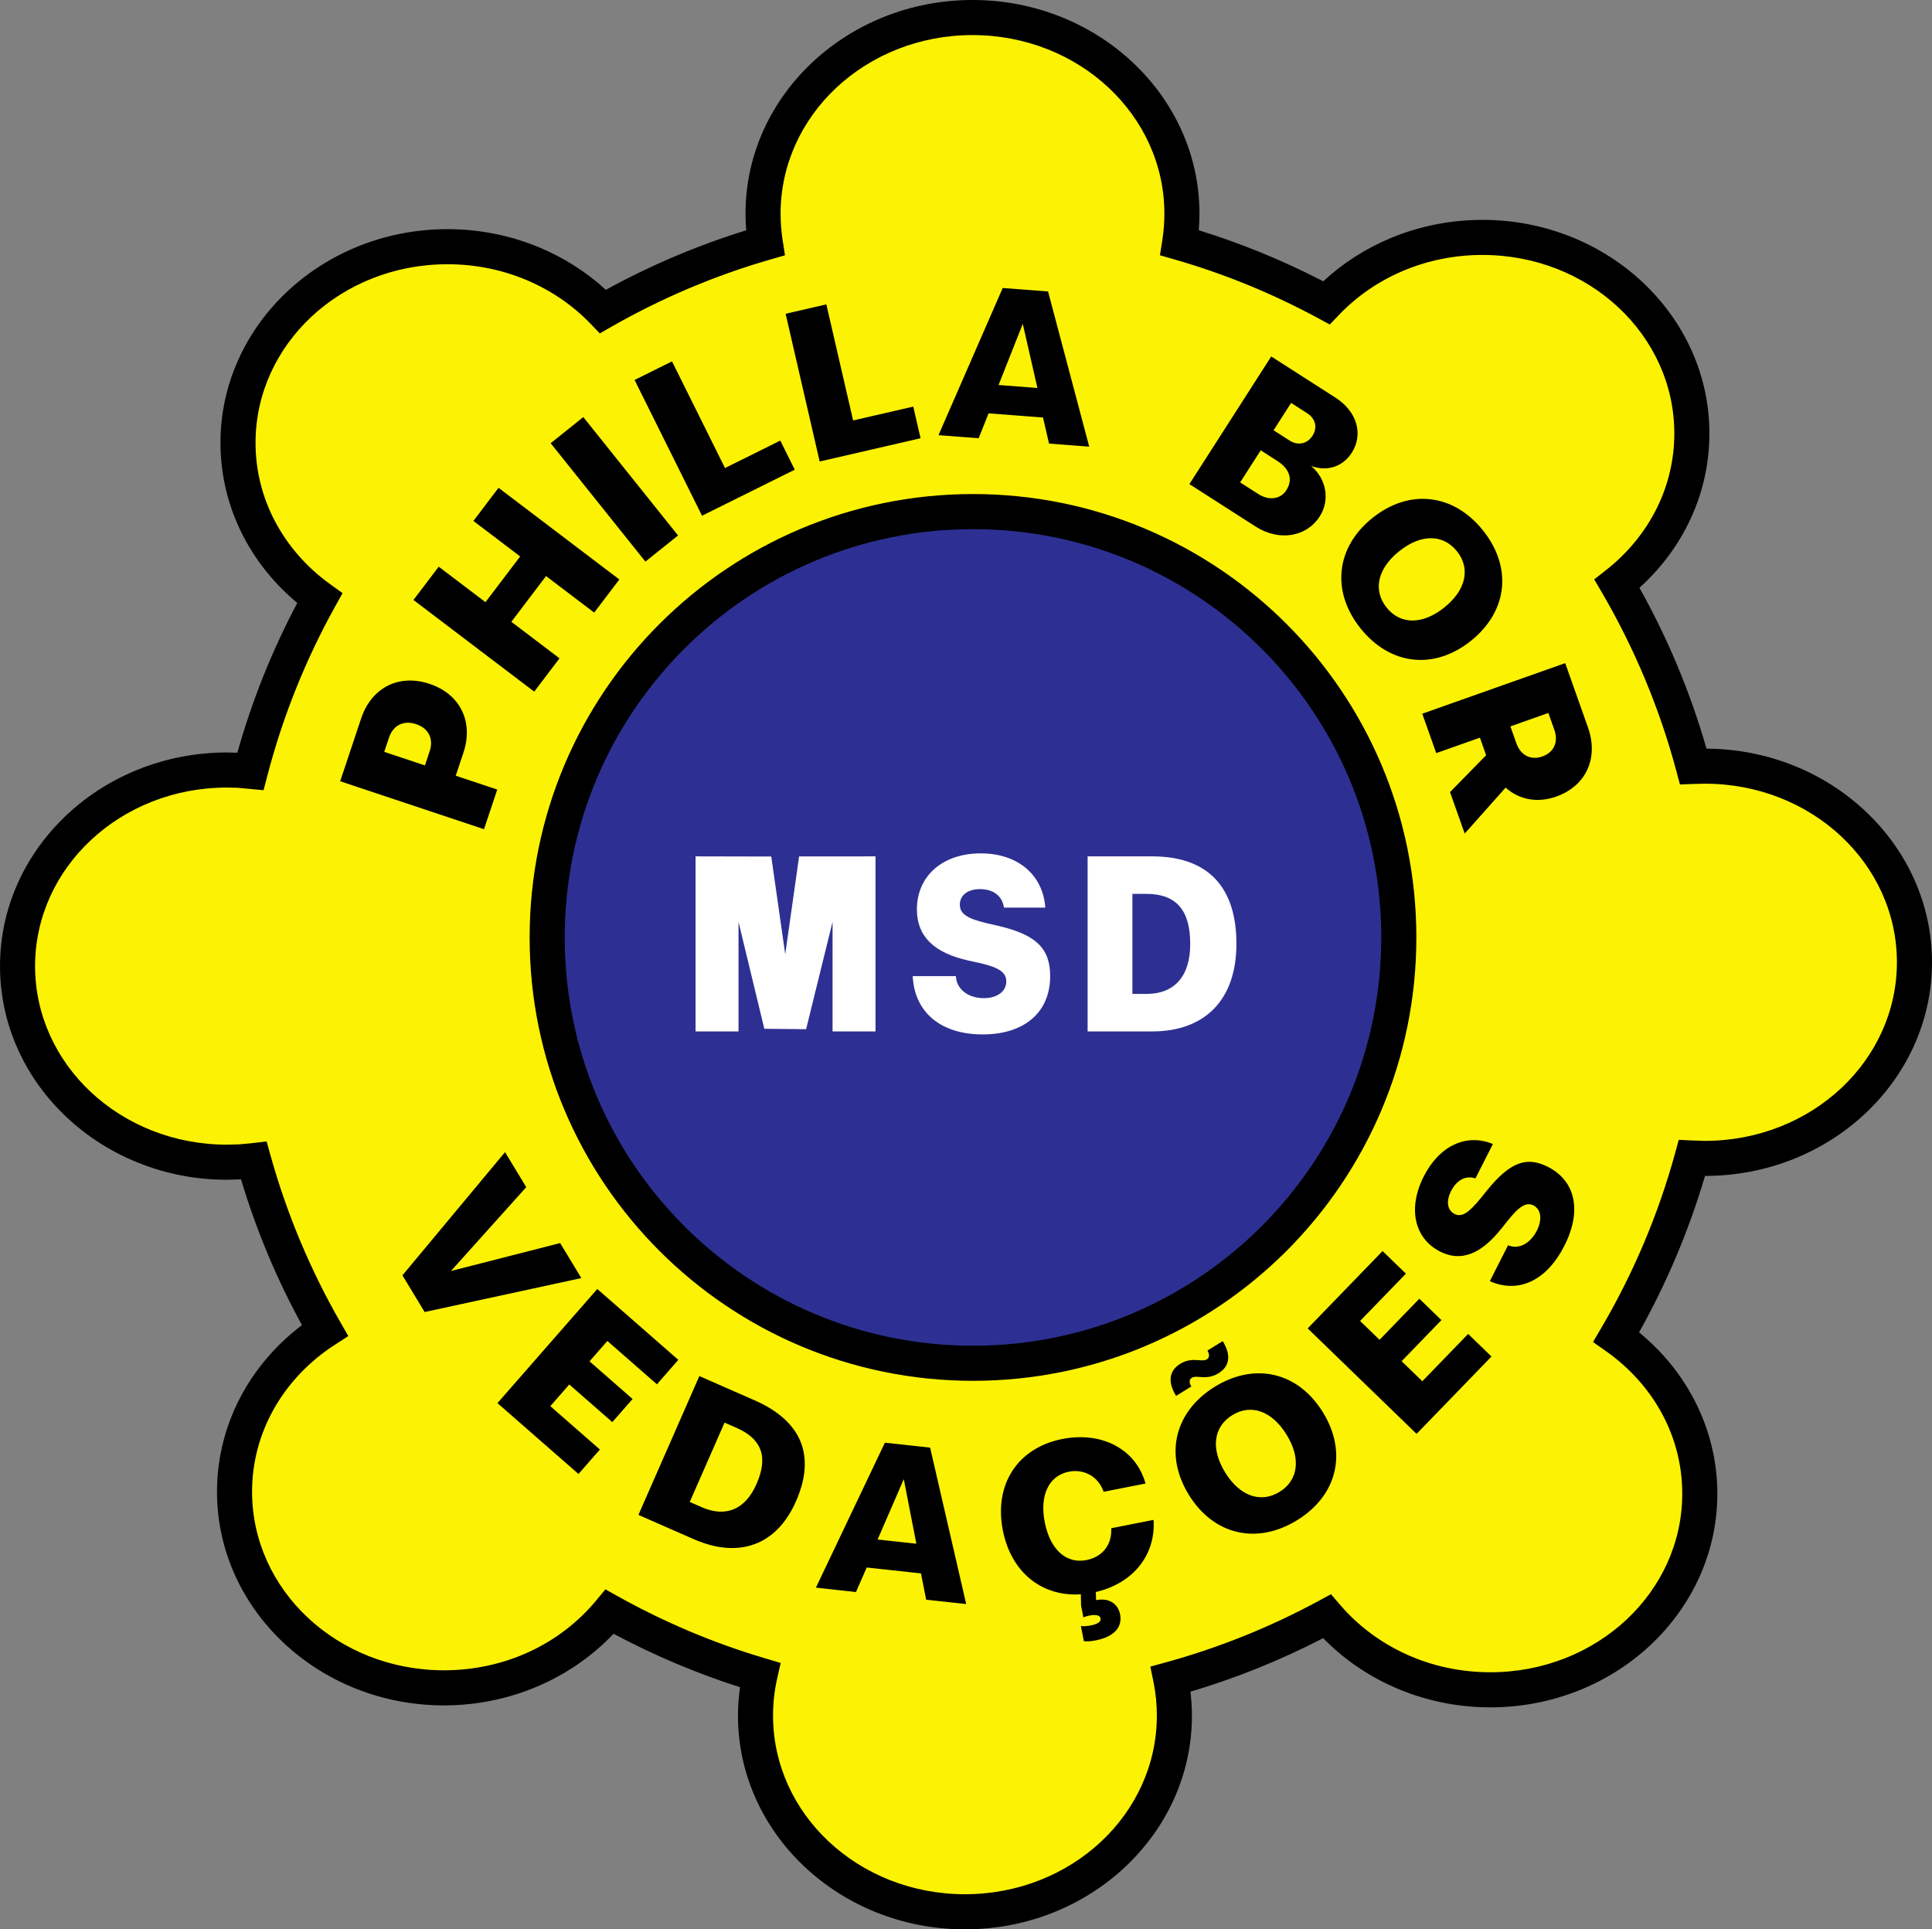
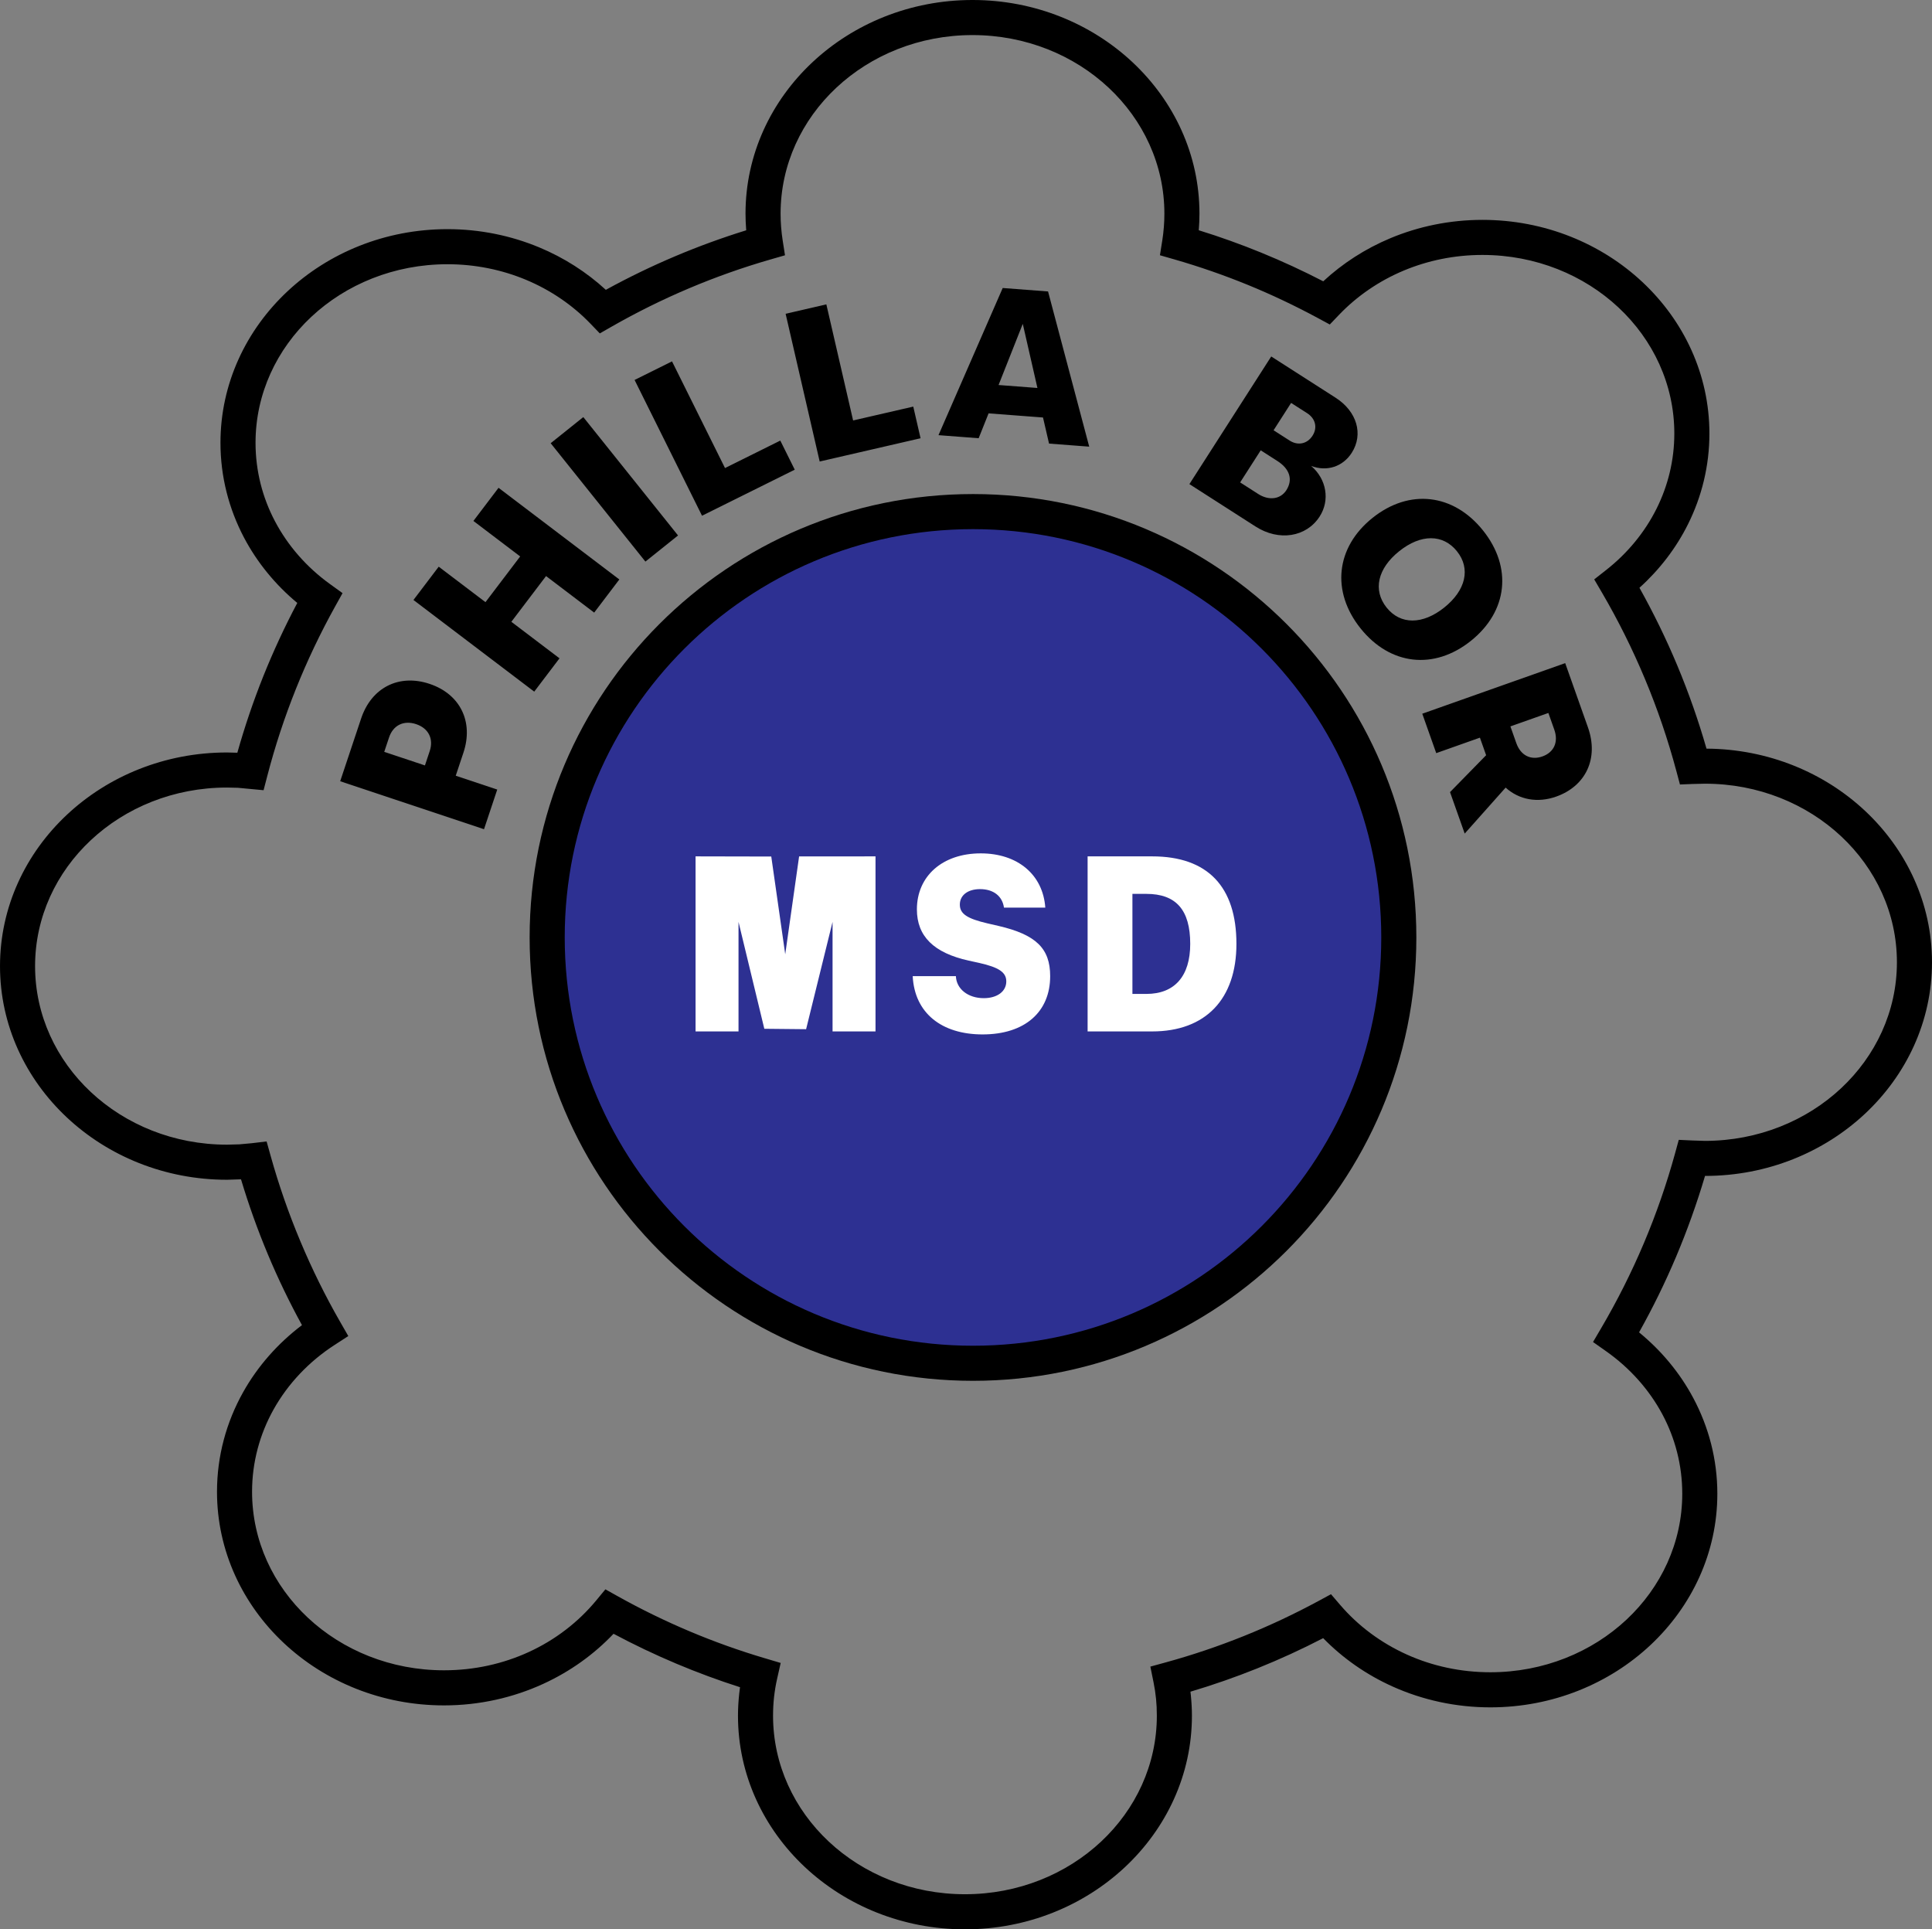
<svg xmlns="http://www.w3.org/2000/svg" xmlns:ns1="http://sodipodi.sourceforge.net/DTD/sodipodi-0.dtd" xmlns:ns2="http://www.inkscape.org/namespaces/inkscape" xml:space="preserve" width="50.592mm" height="50.52mm" style="clip-rule:evenodd;fill-rule:evenodd;image-rendering:optimizeQuality;shape-rendering:geometricPrecision;text-rendering:geometricPrecision" viewBox="0 0 11563.631 11547.229" id="svg22" ns1:docname="426ad9e403c7a219420bf8fa02fe9e2c.svg">
  <rect x="0" y="0" width="11563.631" height="11547.229" fill="#808080" stroke="none" />
  <defs id="defs4">
    <style type="text/css" id="style2">       .fil2 {fill:#2D3092}    .fil0 {fill:#FCF204}    .fil1 {fill:black;fill-rule:nonzero}    .fil3 {fill:white;fill-rule:nonzero}     </style>
  </defs>
  <g id="Camada_x0020_1" ns2:label="Camada 1" ns2:groupmode="layer" transform="translate(0.02,-0.01)">
-     <path class="fil0" d="m 7060.35,1452.88 c 307.83,88.71 601.9,209.87 878.45,359.17 229.53,-239.9 562.87,-391.1 934.1,-391.1 692.33,0 1253.5,525.47 1253.5,1173.71 0,361.07 -174.08,684.01 -447.99,899.25 198.01,338.69 352.54,705.74 456.38,1093.57 23.22,-1.14 46.72,-1.87 70.35,-1.87 692.3,0 1253.5,525.47 1253.5,1173.68 0,648.21 -561.2,1173.71 -1253.5,1173.71 -26.35,0 -52.5,-0.85 -78.42,-2.42 -104.48,379.85 -257.87,739.34 -452.95,1071.42 303.65,214.19 500.08,554.57 500.08,937.99 0,648.24 -561.17,1173.71 -1253.48,1173.71 -395.72,0 -748.6,-171.65 -978.31,-439.71 -293.36,158.65 -606.54,285.59 -934.86,375.88 14.29,70.88 21.85,143.95 21.85,218.69 0,648.21 -561.17,1173.71 -1253.5,1173.71 -692.42,0 -1253.59,-525.5 -1253.59,-1173.71 0,-83.36 9.35,-164.61 26.99,-243.06 -316.13,-93.76 -617.45,-221.53 -900.09,-379.12 -229.3,277.18 -588.17,455.55 -991.54,455.55 -692.42,0 -1253.59,-525.47 -1253.59,-1173.68 0,-400.33 214.19,-753.95 541.01,-965.71 -181.53,-316.33 -325.48,-657.13 -425.64,-1016.09 -52.5,6.29 -106.15,9.55 -160.52,9.55 -692.42,0 -1253.59,-525.5 -1253.59,-1173.71 0,-648.21 561.17,-1173.68 1253.59,-1173.68 47.45,0 94.37,2.61 140.48,7.34 95.13,-365.48 235.38,-712.78 414.62,-1035.52 -297.55,-214.6 -489.18,-551.41 -489.18,-930.22 0,-648.24 561.2,-1173.71 1253.61,-1173.71 369.34,0 701.45,149.62 930.83,387.62 303.54,-173.34 629.33,-312.24 972.02,-411.03 -9.03,-56.91 -13.87,-115.17 -13.87,-174.4 0,-648.21 561.2,-1173.71 1253.59,-1173.71 692.33,0 1253.5,525.5 1253.5,1173.71 0,59.22 -4.82,117.28 -13.85,174.19 z" id="path7" />
    <path class="fil1" d="m 7175,1378.11 c 126.92,39.27 251.35,84 372.93,133.64 128.18,52.41 252.38,109.94 372.08,171.88 115.59,-107.08 251.56,-195.08 401.7,-257.87 168.5,-70.44 355.17,-109.8 551.19,-109.8 373.25,0 712.16,142.35 957.74,372.4 247.58,231.81 400.74,552.47 400.74,906.29 0,193.6 -45.87,377.54 -127.86,542.27 -71.4,143.52 -170.62,272.66 -290.94,381.02 84.73,151.61 160.84,307.6 227.51,467.42 67.08,160.64 125.25,326.09 173.87,495.35 369.77,2.19 705.33,144.04 948.91,372.29 247.56,231.83 400.74,552.47 400.74,906.29 0,353.82 -153.18,674.47 -400.74,906.29 -245.57,230.03 -584.49,372.4 -957.74,372.4 -49.03,165.25 -106.88,326.73 -173.02,483.37 -65.74,155.49 -139.95,306.69 -221.85,452.95 133.55,109.07 244.52,242.74 324.63,393.09 92.07,172.7 143.95,367.35 143.95,572.6 0,353.82 -153.18,674.47 -400.77,906.29 -245.57,230.05 -584.49,372.4 -957.71,372.4 -208.63,0 -407.05,-44.71 -584.49,-124.41 -158.01,-70.88 -299.12,-169.78 -416.29,-289.78 -128.09,66.35 -260.29,127.04 -395.72,181.44 -129.35,51.95 -262.37,98.47 -398.66,138.99 l 2.54,23.52 c 4.09,41.58 6.29,81.9 6.29,120.11 0,353.82 -153.18,674.47 -400.74,906.29 -245.57,230.03 -584.49,372.4 -957.74,372.4 -373.34,0 -712.14,-142.37 -957.83,-372.4 -247.56,-231.81 -400.74,-552.47 -400.74,-906.29 0,-43.45 2.63,-88.18 7.54,-133.32 l 4.64,-37.07 c -129.25,-41.26 -256.4,-88.41 -381.02,-140.89 -128.41,-54.08 -253.98,-113.92 -375.97,-179.01 -116.96,123.47 -259.65,225.82 -419.97,299.42 -180.06,82.74 -382.28,129.25 -594.89,129.25 -373.34,0 -712.14,-142.37 -957.83,-372.4 -247.58,-231.83 -400.74,-552.47 -400.74,-906.29 0,-214.6 56.48,-417.45 156.22,-595.62 87.13,-155.49 207.67,-292.18 352.33,-401.59 -75.47,-137.85 -143.72,-279.28 -203.99,-423.42 -60.89,-145.32 -114.74,-295.44 -160.84,-449.27 l -83.88,2.63 c -373.36,0 -712.16,-142.37 -957.83,-372.4 C 153.17,6456.76 -0.02,6136.1 -0.02,5782.28 c 0,-353.82 153.18,-674.45 400.77,-906.29 245.66,-230.03 584.47,-372.4 957.83,-372.4 l 61.94,1.58 c 44.09,-156.75 96.27,-309.94 155.81,-458.91 59.95,-149.41 127.77,-295.65 202.94,-437.61 -131.65,-109.39 -240.75,-242.62 -319.28,-391.92 -89.87,-171.04 -140.48,-363.49 -140.48,-566.55 0,-353.82 153.18,-674.45 400.74,-906.26 245.69,-230.05 584.49,-372.4 957.85,-372.4 194.85,0 380.9,38.95 549.08,108.98 148.57,61.74 283.7,148.45 398.87,254.17 134.6,-73.8 273.62,-141.3 416.61,-201.69 137.32,-58.06 278.76,-109.71 423.65,-154.65 l -0.32,-4.3 c -2.51,-32.14 -3.89,-64.04 -3.89,-95.33 0,-353.82 153.18,-674.47 400.74,-906.29 245.69,-230.03 584.49,-372.4 957.85,-372.4 373.22,0 712.14,142.37 957.71,372.4 247.58,231.81 400.74,552.47 400.74,906.29 0,31.91 -1.35,64.25 -3.98,96.59 l -0.21,2.83 z m 294.19,327.26 c -142.37,-58.17 -288.52,-109.09 -437.5,-152.04 l -89.14,-25.6 14.49,-91.24 c 3.66,-23.31 6.81,-49.46 9.03,-78.01 2.1,-26.03 3.15,-52.59 3.15,-79.79 0,-294.07 -127.47,-560.76 -333.57,-753.63 -207.77,-194.56 -496.08,-315.08 -814.93,-315.08 -318.96,0 -607.18,120.43 -815.07,315.08 -206.1,192.86 -333.55,459.55 -333.55,753.63 0,27.29 1.05,53.76 3.04,78.95 2.31,29.71 5.46,56.07 9.14,79.47 l 14.17,90.83 -88.82,25.62 c -165.37,47.66 -327.67,105.3 -485.7,172.18 -158.94,67.2 -313.82,144.04 -463.33,229.41 l -70.54,40.32 -56.59,-58.81 c -106.67,-110.65 -238.55,-200.95 -386.69,-262.58 -142.9,-59.43 -301.64,-92.59 -468.67,-92.59 -318.96,0 -607.16,120.41 -815.07,315.08 -206.1,192.86 -333.55,459.53 -333.55,753.6 0,168.52 41.69,327.79 115.91,468.9 77.69,147.84 191.08,276.75 329.36,376.4 l 75.5,54.49 -45.16,81.26 c -87.65,157.8 -166.08,322.64 -234.33,492.92 -67.2,168.09 -124.41,341.23 -170.4,518.04 l -22.79,87.33 -153.6,-14.49 -65.42,-1.46 c -318.96,0 -607.16,120.43 -815.04,315.08 -206.1,192.86 -333.57,459.55 -333.57,753.63 0,294.07 127.47,560.76 333.57,753.63 207.88,194.65 496.08,315.08 815.04,315.08 l 74.44,-1.99 73.8,-6.72 88.91,-10.61 24.27,86.83 c 48.3,173.23 107.61,343.31 176.91,508.67 70.33,168 150.12,329.57 238.42,483.28 l 49.35,85.99 -82.95,53.85 c -151.9,98.49 -277.59,230.67 -363.9,384.79 -82.4,147.2 -129.14,315.08 -129.14,493.15 0,294.07 127.47,560.76 333.57,753.63 207.88,194.65 496.08,315.08 815.04,315.08 183.01,0 355.4,-39.47 507.94,-109.51 157.8,-72.46 295.67,-178.49 402.76,-307.95 l 55.43,-67.08 76.23,42.51 c 138.81,77.48 282.53,147.52 429.73,209.57 145.09,61.1 295.24,114.97 449.06,160.52 l 94.17,27.93 -21.53,95.54 c -7.98,35.38 -14.06,72.02 -18.26,109.21 -3.77,34.95 -5.87,72.02 -5.87,110.85 0,294.1 127.45,560.76 333.55,753.63 207.88,194.67 496.08,315.08 815.04,315.08 318.87,0 607.16,-120.52 814.95,-315.08 206.1,-192.86 333.55,-459.53 333.55,-753.63 0,-35.79 -1.67,-69.07 -4.62,-99.52 -3.25,-33.6 -8.39,-66.67 -14.79,-98.69 l -19.34,-95.45 94.4,-25.92 c 158.21,-43.47 313.91,-96.29 466.27,-157.5 152.75,-61.42 301.94,-131.65 446.41,-209.75 l 74.01,-40.11 55.24,64.36 c 106.88,124.73 243.56,226.99 399.9,297.23 150.24,67.61 319.49,105.51 498.82,105.51 318.85,0 607.16,-120.52 814.93,-315.08 206.1,-192.86 333.57,-459.53 333.57,-753.63 0,-170.72 -42.74,-331.88 -118.53,-474.14 -79.38,-148.77 -195.49,-278.53 -336.81,-378.16 l -78.74,-55.54 48.82,-83.06 c 95.75,-162.94 181.32,-333.02 255.74,-508.99 73.3,-173.55 135.97,-353.09 186.46,-537.04 l 22.17,-80.84 c 52.39,2.42 104.66,5.26 157.16,6.19 318.85,-0.41 607.16,-120.93 814.95,-315.49 206.1,-192.86 333.55,-459.55 333.55,-753.63 0,-294.07 -127.45,-560.76 -333.55,-753.63 -207.79,-194.56 -496.1,-315.08 -814.95,-315.08 -50.08,0.21 -99.95,2.74 -150.03,4.73 l -21.62,-80.75 c -50.4,-188.34 -113.07,-371.88 -186.99,-548.79 -75.29,-180.48 -161.8,-353.91 -258.28,-518.96 l -46.31,-79.06 71.7,-56.27 c 127.15,-99.86 231.1,-225.53 301.96,-367.99 67.84,-136.29 105.83,-288.43 105.83,-448.83 0,-294.1 -127.45,-560.76 -333.55,-753.63 -207.79,-194.56 -496.08,-315.08 -814.95,-315.08 -167.97,0 -327.35,33.48 -470.78,93.44 -148.54,62.15 -280.52,153.18 -387.42,264.88 l -55.43,57.96 -70.12,-37.92 c -137.44,-74.12 -277.91,-140.77 -419.97,-198.94 z" id="path9" />
    <path class="fil2" d="m 5823.65,3061.96 c 1407.62,0 2548.67,1141.05 2548.67,2548.67 0,1407.6 -1141.05,2548.64 -2548.67,2548.64 -1407.62,0 -2548.64,-1141.05 -2548.64,-2548.64 0,-1407.62 1141.02,-2548.67 2548.64,-2548.67 z" id="path11" />
    <path class="fil1" d="m 5823.65,2956.98 c 732.85,0 1396.28,297.11 1876.41,777.24 480.13,480.13 777.24,1143.56 777.24,1876.41 0,732.62 -297.11,1396.26 -777.24,1876.39 -480.13,480.13 -1143.56,777.26 -1876.41,777.26 -732.62,0 -1396.28,-297.14 -1876.39,-777.26 C 3467.13,7006.89 3170,6343.25 3170,5610.63 c 0,-732.85 297.14,-1396.28 777.26,-1876.41 480.1,-480.13 1143.77,-777.24 1876.39,-777.24 z m 1727.96,925.69 c -442.14,-442.11 -1053.18,-715.71 -1727.96,-715.71 -674.77,0 -1285.82,273.59 -1727.93,715.71 -442.11,442.11 -715.73,1053.16 -715.73,1727.96 0,674.77 273.62,1285.82 715.73,1727.93 442.11,442.11 1053.16,715.73 1727.93,715.73 674.77,0 1285.82,-273.62 1727.96,-715.73 442.11,-442.11 715.71,-1053.16 715.71,-1727.93 0,-674.79 -273.59,-1285.84 -715.71,-1727.96 z" id="path13" />
    <path class="fil1" d="m 2161.25,4300.76 -125.16,375.01 860.82,287.17 79.18,-237.39 -248.41,-82.86 45.99,-137.73 c 61.94,-185.62 -19.63,-350.89 -202.85,-411.99 -183.22,-61.1 -347.63,22.06 -409.57,207.79 z m 410.73,194.44 -28.66,85.99 -243.58,-81.28 28.75,-85.99 c 24.57,-73.8 88.2,-104.45 162.01,-79.88 73.71,24.57 106.03,87.33 81.48,161.16 z m 261.52,-1377.29 279.9,212.41 -207.67,273.62 -279.9,-212.29 -151.2,199.26 722.88,548.58 151.29,-199.38 -288.2,-218.6 207.67,-273.71 288.08,218.69 150.56,-198.33 -722.98,-548.58 -150.44,198.33 z m 1224.81,86.95 -567.05,-708.49 -195.38,156.34 567.05,708.49 z m 281.07,-403.49 -317.18,-638.54 -224.04,111.29 403.69,812.62 554.98,-275.6 -86.51,-174.17 -330.94,164.41 z m 766.75,-284.84 -160.2,-694.84 -243.79,56.27 203.88,884.25 603.8,-139.22 -43.68,-189.41 z m 1166.78,-772.09 -271.42,-20.69 -384.36,880.76 240.43,18.38 59.43,-148.86 325.68,24.78 36.2,156.22 240.43,18.26 z m -296.2,559.92 144.89,-366 87.68,383.74 z m 1871.06,484.31 c 94.05,35.82 189.5,4.62 242.74,-78.42 71.38,-111.29 31.18,-247.88 -96.5,-329.77 l -385.32,-246.94 -489.77,763.91 396.24,253.98 c 139.63,89.44 303.83,63.93 383.62,-60.48 62.26,-97.12 41.37,-222.9 -51.02,-302.28 v 0 z m -120.11,-377.11 96.07,61.51 c 50.17,32.25 62.99,86.63 32.23,134.6 -31.5,49.14 -86.92,61.32 -137.12,29.19 l -96.07,-61.62 z m -196.98,544.99 -108.02,-69.28 123.15,-192.04 100.36,64.36 c 73.07,46.92 93.67,110.88 53.14,174.17 -35.7,55.66 -105.41,63.31 -168.64,22.79 v 0 z m 1345.57,218.28 c -176.48,-220.59 -440.54,-251.77 -661.22,-75.18 -220.59,176.59 -247.99,441.06 -71.5,661.56 176.68,220.68 439.81,250.81 660.39,74.22 220.68,-176.59 249.02,-440.01 72.32,-660.6 z m -576.81,461.75 c -83.47,-104.25 -54.4,-233.91 75.18,-337.55 129.55,-103.72 262.46,-103.72 345.84,0.53 82.72,103.22 53.53,232.77 -76.02,336.49 -129.55,103.75 -262.37,103.75 -345,0.53 z m 213.34,635.09 83.56,235.93 261.43,-92.61 37.16,105.09 -216.06,220.79 87.86,248.2 244.95,-275.17 c 80.96,73.19 191.2,93.23 302.48,53.85 178.37,-63.2 255.65,-229.39 190.35,-413.98 l -136.29,-384.88 -855.45,302.78 z m 562.96,176.18 -35.5,-100.27 227.31,-80.41 35.5,100.25 c 25.92,73.3 -1.69,135.33 -71.18,159.9 -69.74,24.69 -130.19,-6.08 -156.13,-79.47 z" id="path15" />
-     <path class="fil1" d="m 3352.69,7439.97 -653.68,167.15 450.71,-501.95 -126.92,-209.57 -614.2,737.47 132.91,219.42 938.01,-202.94 -126.83,-209.57 z m 579.23,845.19 127.97,-146.35 -484.95,-424.17 -597.49,682.98 484.95,424.15 128.09,-146.26 -296.7,-259.54 113.48,-129.76 257.66,225.3 121.16,-138.47 -257.55,-225.32 106.67,-122.01 296.7,259.44 z m 583.96,95.54 -330,-144.89 -364.72,830.9 329.98,144.89 c 272.98,119.79 498.07,35.91 613.15,-226.37 119.38,-271.81 35.18,-480.13 -248.41,-604.53 z m -316.24,639.82 -71.29,-31.29 208.41,-474.89 71.29,31.29 c 151.93,66.67 190.99,174.4 120.02,335.97 -67.11,152.98 -183.63,202.44 -328.43,138.92 z m 1367.42,-356.45 -270.67,-29.62 -412.93,867.75 239.79,26.15 64.25,-146.76 324.75,35.38 31.08,157.28 239.58,26.13 -215.86,-936.3 z m -314.35,549.93 156.75,-361.16 75.18,386.46 z m 1249.91,123.17 c -120.84,23.82 -217.23,-62.79 -249.34,-225.64 -31.93,-161.57 24.05,-279.58 143.72,-303.22 92.71,-18.38 177.55,29.71 208.61,120.11 l 250.62,-49.44 c -56.18,-204.43 -260.06,-313.41 -497.98,-266.48 -266.99,52.71 -410.21,271.19 -355.81,547.23 49.44,250.51 233.18,397.91 466.69,382.25 l 1.58,68.36 13.74,69.92 c 9.67,-4.53 20.91,-7.98 34.86,-10.81 40.75,-7.98 64.27,-2.1 68.04,17.01 3.77,18.99 -17.12,33.71 -58.99,41.99 -21.65,4.32 -41.16,5.46 -58.81,3.68 l 17.85,90.31 c 20.27,2.61 46.31,0.09 71.7,-4.85 109.41,-21.62 160.11,-79.27 145,-155.58 -12.8,-64.78 -67.29,-100.27 -143.63,-85.16 l -1.67,-48.59 c 223.72,-52.09 359.26,-221.55 345.61,-431.62 l -253.14,49.96 c 4.85,98.08 -51.95,171.47 -148.66,190.58 z m 536.72,-982.63 91.54,-56.59 c -16.16,-23.52 -12.59,-42.51 2.83,-52.07 29.71,-18.38 87.15,17.85 160.02,-27.09 67.2,-41.58 75.7,-109.41 24.66,-192.04 l -91.65,56.5 c 15.02,24.34 11.45,43.24 -2.83,52.18 -31.91,19.73 -88.29,-17.12 -159.9,27.18 -67.29,41.58 -75.79,109.21 -24.66,191.93 z m 231.29,-54.58 c -240.31,148.45 -303.31,406.82 -154.74,647.25 148.45,240.43 407.56,299.76 647.89,151.31 240.54,-148.48 302.37,-406.12 153.92,-646.43 -148.57,-240.54 -406.53,-300.61 -647.07,-152.13 z m 388.38,628.78 c -113.6,70.03 -238.76,25.42 -325.89,-115.7 -87.27,-141.21 -71.08,-273.09 42.4,-343.21 112.55,-69.51 237.71,-24.89 324.84,116.43 87.27,141.12 71.2,272.98 -41.35,342.48 z m 755.82,-1305.77 -139.75,-135.24 -448.19,462.82 651.89,631.3 448.19,-462.91 -139.63,-135.22 -274.23,283.17 -123.79,-120.02 238.01,-245.89 -132.18,-127.97 -238.12,245.89 -116.43,-112.77 274.23,-283.15 z m 290.83,-357.61 c -43.88,-22.24 -51.13,-76.84 -20.57,-136.89 34.01,-67.11 88.61,-94.6 145.82,-75.61 l 104.48,-205.78 c -158.44,-65.94 -320.65,10.19 -413.89,194.03 -96.91,190.76 -56.16,371.24 97.53,449.36 123.7,62.79 243.38,18.79 368.43,-138.69 l 36.23,-45.58 c 71.18,-88.91 112.55,-112.96 154.21,-91.86 46.1,23.41 54.49,84.41 20.48,151.49 -39.88,78.54 -112.02,114.67 -172.18,86.95 l -109.09,215.13 c 175.77,77.58 342.6,-7.77 445.91,-211.35 106.76,-210.3 66.76,-389.09 -98.6,-472.97 -128.29,-65.1 -227.61,-26.88 -363.15,139.84 l -39.18,48.41 c -72.87,89.44 -113.69,115.27 -156.43,93.53 z" id="path17" />
    <path class="fil3" d="m 4782.87,5125.77 -83.04,585.63 -83.59,-584.99 -453.13,-0.96 v 1047.72 h 257.11 V 5517.6 l 154.44,639.71 250.1,2.51 158.33,-642.22 v 655.57 H 5240.2 V 5125.45 l -457.34,0.32 z m 962.03,288.52 c 0,-56.91 48.62,-92.82 120.96,-92.82 80.62,0 133.44,42.01 143.2,110.76 h 247.35 c -13.97,-197.6 -165.46,-324.72 -386.46,-324.72 -229.21,0 -382.07,136.18 -382.07,335.24 0,160.11 99.95,260.47 311.19,306.87 l 61.32,13.44 c 119.47,26.88 162.53,56.91 162.53,110.79 0,59.84 -54.19,100.25 -134.81,100.25 -94.6,0 -164.02,-55.43 -166.85,-131.75 h -258.48 c 11.13,221.53 173.78,348.77 418.3,348.77 253.02,0 404.52,-134.69 404.52,-348.77 0,-166.1 -84.82,-248.43 -309.94,-300.82 l -65.3,-15.02 c -120.93,-28.34 -165.46,-56.8 -165.46,-112.23 z m 1151.01,-288.84 h -386.25 v 1047.72 h 386.25 c 319.69,0 504.49,-193.09 504.49,-523.92 0,-342.69 -172.18,-523.8 -504.49,-523.8 z m -34.65,823.25 h -83.36 v -598.77 h 83.36 c 177.87,0 262.6,95.86 262.6,299.33 0,193.09 -93.14,299.44 -262.6,299.44 z" id="path19" />
  </g>
</svg>